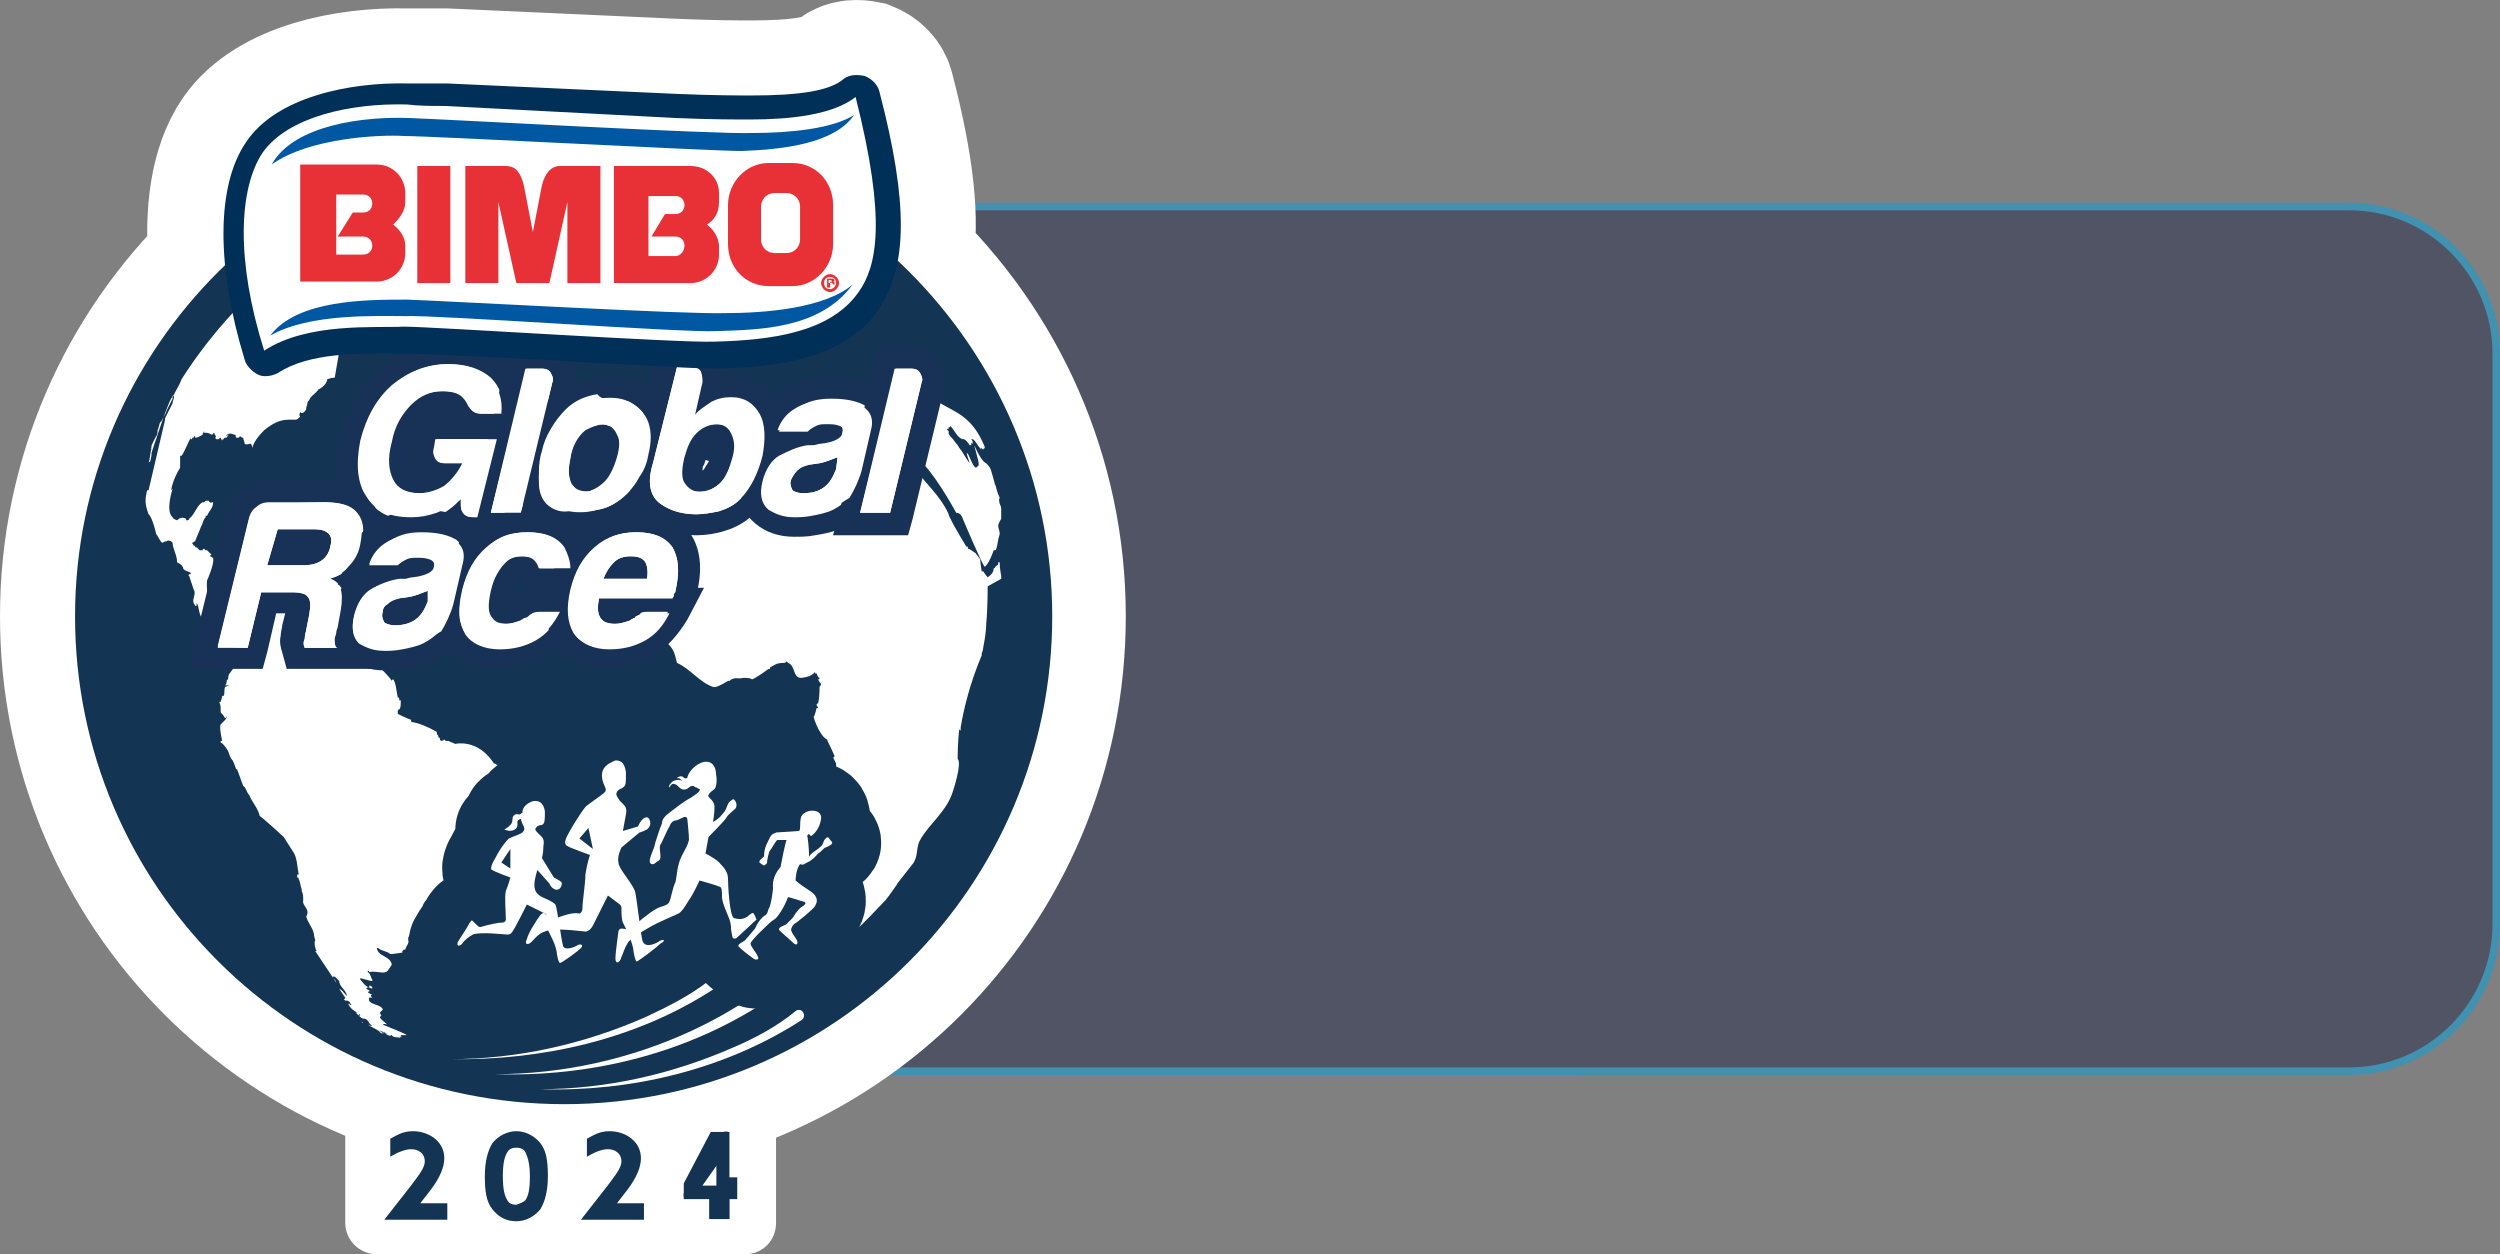
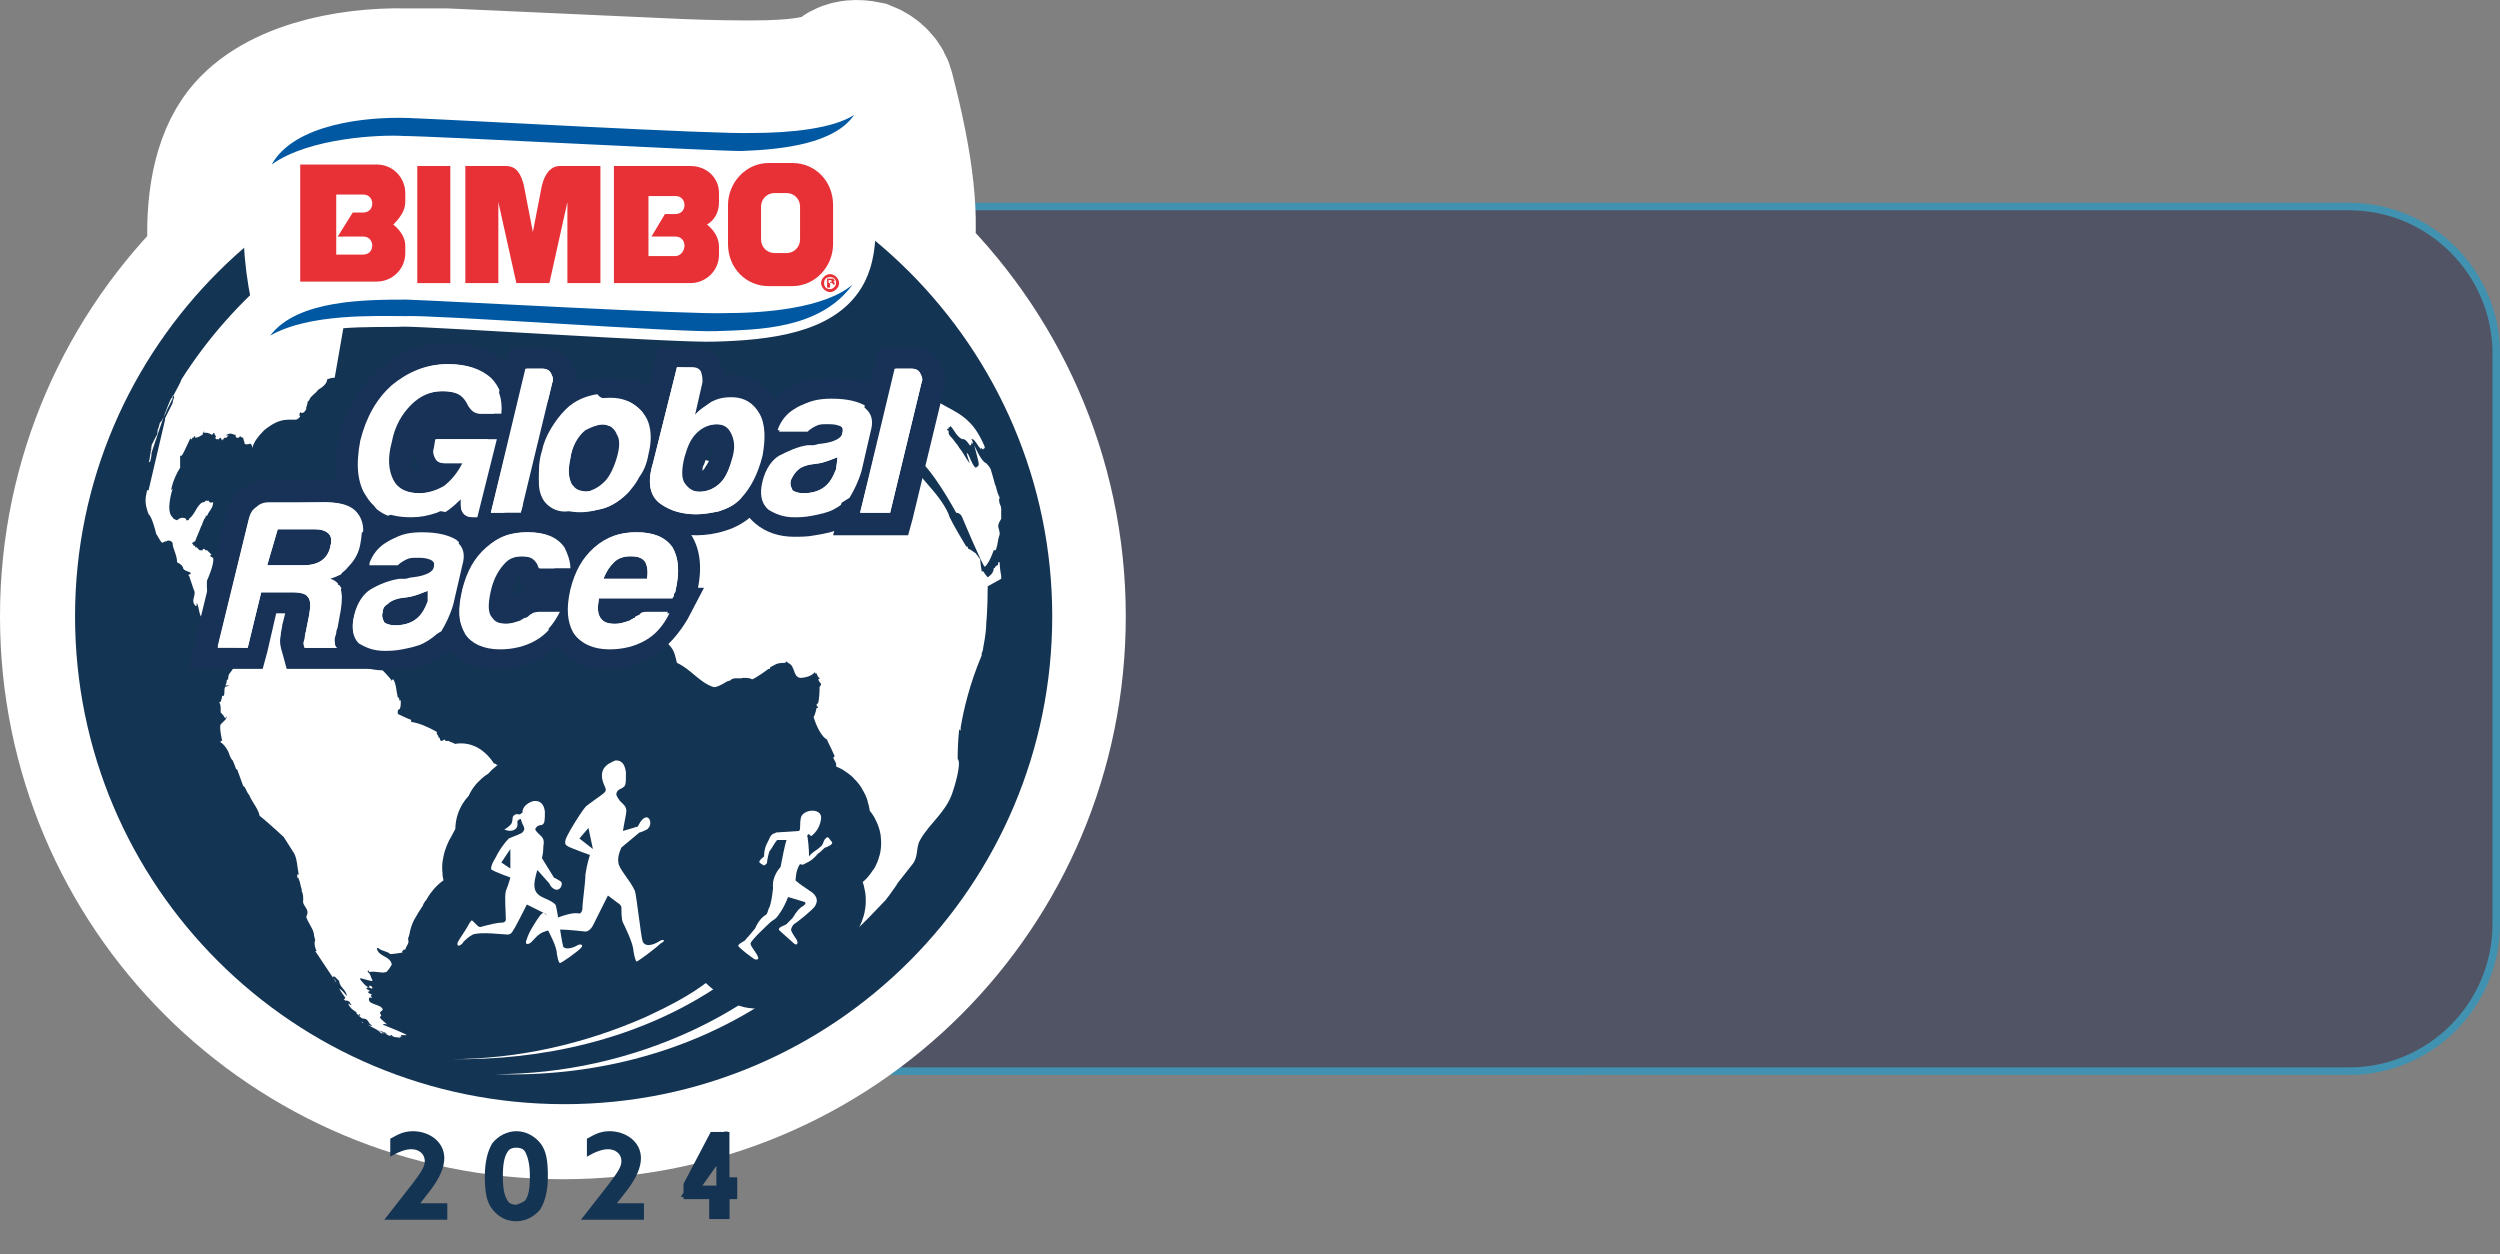
<svg xmlns="http://www.w3.org/2000/svg" id="Layer_1" data-name="Layer 1" viewBox="0 0 166.55 83.56">
  <rect x="0" y="0" width="166.55" height="83.56" fill="#808080" stroke="none" />
  <defs>
    <style>
      .cls-1 {
        stroke-width: 10px;
      }

      .cls-1, .cls-2 {
        stroke: #fff;
      }

      .cls-1, .cls-2, .cls-3 {
        fill: #fff;
      }

      .cls-1, .cls-2, .cls-4 {
        stroke-miterlimit: 10;
      }

      .cls-5 {
        stroke: #143453;
        stroke-linecap: round;
        stroke-linejoin: round;
        stroke-width: 6.53px;
      }

      .cls-5, .cls-6 {
        fill: none;
      }

      .cls-6 {
        stroke: #00a3e0;
        stroke-width: .5px;
      }

      .cls-7 {
        opacity: .5;
      }

      .cls-2, .cls-4 {
        stroke-width: .75px;
      }

      .cls-8 {
        fill: #183257;
      }

      .cls-8, .cls-9, .cls-10, .cls-3, .cls-11, .cls-12, .cls-13 {
        stroke-width: 0px;
      }

      .cls-9 {
        fill: #222848;
      }

      .cls-10 {
        fill: #143453;
      }

      .cls-11 {
        fill: #e73137;
      }

      .cls-12 {
        fill: #003057;
      }

      .cls-13 {
        fill: #0058a2;
      }

      .cls-4 {
        fill: #143353;
        stroke: #143353;
      }
    </style>
  </defs>
  <g class="cls-7">
    <path class="cls-9" d="M28.5,13.56h128c5.5,0,10,4.5,10,10v38c0,5.5-4.5,10-10,10H28.5c-5.5,0-10-4.5-10-10V23.56c0-5.5,4.5-10,10-10Z" />
    <path class="cls-6" d="M28.5,13.76h128c5.4,0,9.8,4.4,9.8,9.8v38c0,5.4-4.4,9.8-9.8,9.8H28.5c-5.4,0-9.8-4.4-9.8-9.8V23.56c0-5.4,4.4-9.8,9.8-9.8Z" />
  </g>
  <path class="cls-1" d="M59.8,17.36c.5-2.6.1-6.2-1.2-11.2-.1-.5-.5-.9-1-1.1-.5-.1-1-.1-1.4.2-.9.8-3,1.1-6.1,1.1h0c-.8,0-2.5,0-4.9-.1l-15.5-.7h-2.6c-3.9-.1-8.8.9-10.8,3.8-1.3,1.9-1.7,4.8-1.4,8.3-6.1,5.9-9.9,14.2-9.9,23.4,0,18,14.5,32.5,32.5,32.5s32.5-14.5,32.5-32.5c0-9.3-3.9-17.7-10.2-23.7Z" />
-   <path class="cls-3" d="M49.6,83.56h-24.5c-1.1,0-2.1-.9-2.1-2.1v-18.1c0-1.1.9-2.1,2.1-2.1h24.5c1.1,0,2.1.9,2.1,2.1v18.1c0,1.2-.9,2.1-2.1,2.1Z" />
  <path class="cls-10" d="M37.6,73.56c18,0,32.5-14.6,32.5-32.5S55.5,8.56,37.6,8.56,5,23.06,5,41.06s14.6,32.5,32.6,32.5Z" />
  <path class="cls-3" d="M33.4,50.86c-.1,0-.1.1-.2.1h-.1q-.1-.1-.2-.1s-.9-1.6-2.6-1.3c-.1-.1-.3-.1-.4-.2h-.2l-.1-.1c-.1.1-.2.1-.2.1h0s-.1,0-.1-.2c0,0-.1,0-.1-.1s-.1-.1-.1-.2v-.1c-1.6-.9-1.8-.5-1.7-.8-.3-.1-.9-.4-.9-.4v-.2h0s0-.1.1-.1c.1-.1.1-.3.1-.6h-.1c0-.1,0-.2-.1-.2-.1-.4-.1-.9-.3-1.2,0,0-.1,0-.1.1-.1-.2-.7-.8-.7-.8-.4-.3-.6-.3-.9-.3-.5,0-.7-.1-.8-.2,0,0-.6-1.1-1.1-1.4-.1-.1-.2-.1-.3-.1,0-.3-.2-.5-.3-.8q-.1,0-.4-.1,0-.1-.1-.2s0-.1.1-.1h.3q-.1-.1-.9-.1l.1.1h-.2c-.3.4-.7-.1-.7-.2q-.9-.2-.8-.3-.1-.2-.6-.4c-.1,0-.1.1-.2.1-.2-.1-.5.2-.5.2q-.1-.1-.1-.5.3-.1.4-.2c0-.1,0-.2-.2-.2q-.1,0-.2.1s-.3.5-.8.4q-.1.1-.1.3s-.1,0-.1-.1v-.1l-.9,1.1q-.1.1-.1.4-.4-1-.7-1.1-.1.1-.1.3c.1.1.1.3.3.4,0,.1-.1.1-.1.2,0,.5.3.9.3.9,0,.1-.1.1-.1.2q.1.2-.1.4l.1.1q-.1.8,0,.9t-.3.6h0q-.1.1-.1.4s-.1,0-.1.1q0,.2-.1.3h.3l-.3.1c-.1.2,0,.4-.1.6h-.1s0,.1-.1.4h-.1c.1.2.1.3.1.6h0v.1c.1.1.2.2.3.4q.1-.1.1-.2c0,.1,0,.2-.1.3s-.2.2-.3.3q-.1.2.1,1.1h-.1v.1c.2.1.4.4.5.6.1.2.1.4.3.6.1.2.2.5.2.5,0,0,0,.1.1.1h0l.4,1.1c.2.1.2.4.4.6h0c.2.5.6.9.7,1.4.3.2,1.6,1.4,1.6,1.4l.7,1.1c.2.4.2.9.3,1.4h-.1v.2c.1,0,.1.1.1.1.1.2.1.4.2.7v.1h0c.1.2.1.4.1.6-.1.4.5.6.2,1.1.1.4.4.7.5,1.1h0q0,.1.1.5c-.1.1,0,.6.1.7h-.1c.2.3,1.4,2.1,1.4,2.1,0-.1-.1-.2-.3-.4h.2c.1.1.2.2.3.3,0,.4.5.6.5,1q-.3-.4-.5-.5c.1.2.4.6.4.6,0,0,0,.1-.1.1l.1.1h.1c.1,0,.2.1.2.1,0,.1.1.1.1.2-.1,0-.1-.1-.2-.1h0c.1.3.4.5.6.6h-.1q.1.1.2.2v-.1c.1,0,.1.1.1.1h-.1q.2.2.3.2h0c.2,0,.3.1.4.3q.1.1.2.2-.1,0-.3-.1c.1.1.4.2.7.4h0l.1.1c.1.1.2.1.2.1l-.1-.1.3.1q.1.1.4.2s-.1,0-.1-.1h.1c.1.2.4.1.6.2l-.1-.1h.2s-.1,0-.1-.1h.4c-.1-.1-1.1-.5-1.6-.7.1-.1.3,0,.3,0-.2-.2-.4-.3-.5-.5l.1-.1-.1-.2q.1-.1.2-.2c-.1-.4-1.1-.3-.9-.8h.2l-.1-.1s0-.1.1-.1q-.3-.1-.3-.2h.1v-.1q-.1,0-.2-.1l.1-.1c.1,0,.2.1.3.1v-.1q-.1-.1-.2-.1v.1c-.1,0-.2,0-.6-.5v-.1q.7.2.8.2v-.1c-.1-.1-.1-.4-.3-.5v-.1s.1,0,.1.1c.4-.1.8.1,1.1,0q.1,0,.4-.5c-.1-.6-.9-.5-1-1.1h.1c.2.2.6.2.8.4.2,0,.8-.1.8-.1v-.1l.1-.1h.1q0-.1.3-.6h.1-.2v-.2l.2-.4s0-.1-.1-.1q.1.1.3,0v.1s0,.1.1.1c0,.1-.1.1-.1.1v.1q.1,0,.2-.1c.2-.3.3-.7.6-1q-.1-.8-.2-1c0-.1.1-.1.1-.2,0,0,0-.1-.1-.1,0,0,.1,0,.1.1.7-.6.8-.7,1.2-.6,0,0,0-.1-.1-.1q.1-.1.3-.1v-.1l.1-.1s0,.1.1.1c0,0,.1,0,.1-.1q.1,0,.2.1h.6v-.2c.4-.3.4-.9.9-1.2v-.5c.3-.4.1-.8.4-1.2q-.2-1,.4-1.7c.4-.9,1.3-1.3,1.4-2.3,0,.3,0-.9-.5-1.2ZM25.3,68.66s0-.1,0,0q.3.1.5.2h-.1q.1.1.4.2-.3-.1-.6-.3l.1.1-.4-.2c.1,0,.2.1.3.1-.1,0-.2,0-.2-.1Z" />
  <path class="cls-3" d="M10.4,29.16q-.1.1,0,.1v-.1Z" />
  <path class="cls-3" d="M24.2,68.16c-.1,0-.1-.1-.1-.1h0l.1.1h0q0,.1,0,0,0,.1,0,0,.1.1.2.1-.1,0-.2-.1,0,.1,0,0Z" />
  <path class="cls-3" d="M66.7,38.56h0v-.1h0v-.1h0q-.1-.5-.1-.9h-.1v.1c0,.1-.1.1-.2.2,0,0,0,.1-.1.1h0c0,.2-.1.4-.4.6q-.1-.1-.3-.4h-.1q-.1-.6-.1-.8l-.3-.4h0q-.4-.3-.5-.3c0-.1-.1-.2-.1-.2v.1q-1.2-2-1.2-2.2h0c-.7-1.6-2.3-2.6-2.9-4.2.3.3.5.6.7.9l.1-.1c-.1-.2-.1-.5-.2-.7q.1.1.2.5c.5,0,1.9,2.2,2.6,3.5.3,0,.4.3.4.3,0,0,1.3,3.1,1.5,3.3.3-.2.6-1.1.6-1.1h.1c.1,0,.2-.7.2-.7,0-.1.1-.3.1-.4,0-.2-.1-.4-.1-.5,0-.2.1-.3.2-.5v-.7q0-.1-.1-.3c0-.1-.1-.2,0-.4-.2-.4-.2-.6-.3-.9v.1c0-.1-.3-1.1-.3-1.1-.1-.2-.2-.3-.3-.4q-.3-.1-.8-1.2s.3,1.1.3,1.2h0v.1c0,.1-.2.2-.2.2l-.1-.1h0q-.1-.1-.4-.8h0l-.1-.1q0,.1.2.7s-.1-.1-.4-.6c-.1-.2-.3-.4-.4-.6h0c-.1-.1-.3-.4-.4-.5q-.2-.2-.2-.3v-.1q0-.1-.1-.1v-.1h.1v-.1h.1v-.1c.3.3.4.7.8.9.2-.1.5.4.5.4h.1v-.2s0,.1.1.1v-.2.1q0-.1-.1-.2h.1c.2.1.3.4.5.6v.1q0-.1.1-.1l.1.1s0-.1.1-.1v-.1h0c-1.2-2.9-2.8-2.1-4.8-4.4l-2.6,1.7h.1q.3.1.5.2.2-.1.3-.4h.2v-.1s.1,0,.1.1c.1,1,1.5,1.6.9,2.8-.1,0-.2,0-.2.1-.4-.2-.6-.1-.7.3,0,0-.1,0-.1.1,0,0-.1,0-.1-.1h-.1q-.1-.1-.6-.1s0,.1-.1.1q-.1-.1-.2-.2h-.6l-.1-.1h0c-.4,0-.9,0-.8.6v.1h0c.2.2.1.5,0,.6q-.1,0-.5-.2h-.1c-.1,0-.2-.1-.2-.1h-.3c-.2-.1-.2-.2-.3-.4-.3.1-.6.1-1,.1l-.8-.3h-.1l-2,.1v-.2c-.8.5-1.7.7-2.6.8h-.4c-1,0-1.8-.3-2.4-.7-.5.6-1,1.1-.4,1.7q0,.4-.9,1.3l-.8,1.8c-.3.6-.6,1.2-1.1,1.7v.2l.2.2c.3.1.5,1.5.2,2.1h0c-.1.3-.3,1.1-.3,1.1.1.1.2.2.3.6l-.1.1q0,.3.3.9.1,0,.4-.1l-.1.1q0,.2.3.6c.9.7.9.9,1.1,1.7.9.4,1.5,1.3,2.4,1.6q.2.1,1-.4h.1c.3-.3.6-.1.9-.2h.1q.4,0,.5.1c.3-.1,1.1-.7,1.1-.7h.1v-.1c.4-.2.4-.3,1-.3l.1-.1.1.1h0c.5.2.3.9.8,1,0,0,.7,0,1-.4v.1h.1q.1.3.2.3h0q0,.1-.1.1.1.2.2.3c0,.1-.1.2-.1.2q0,.7-.1,1.1s-.1,0-.1.1.1.1.1.2h-.1s-.1.5-.2.6c.2.7.6,1.4.9,1.5,0,.1.1.2.5,1.1,0,0,0,.1-.1.1l.2.4c0,.8.2,1.6.1,2.4-.2.9-1.1,1.4-1.2,2.4-.1,1.1-.2,1.7.3,2.7-.4,1-.4,1.6-.4,2.4.2.2.4.8-.3,2.1h.1v.1h.1v.1c.6,0,1-.6,1.6-.6h.1c.5,0,1.2-.7,2.9-2.5q.1-.1.8-1.1h0l-.1.1,1.1-1.4c.4-.5.2-1.1.5-1.6.6-1.1,1.8-1.9,2.2-3.3h0s.6-1.8.3-2.1c0-.3,0-1,.1-2,0,0,0,.1.1.1v-.2h0c.2-1.2.6-2.9,1.4-4.8v-.1c0-.1.1-.2.1-.4h0c.2-1,.2-1.5.2-1.5v-.1c.1-1,.1-2.4.1-2.5l.9-.5ZM64.4,29.16s.1,0,0,0q.1,0,0,0l.1.1s-.1-.1-.1-.1Z" />
  <path class="cls-3" d="M14.3,40.96h0c-.1,0-.1-.1-.1-.1v-.1c-.1,0-.1-.1-.1-.1l.1-.1h-.1q-.4-1-.3-2v.1s.5-1.1.4-1.5c-.1,0-.1-.1-.2-.1q0-.1.1-.1l-.3-.3h-.1l-.1-.1q-.1,0-.1.1h-.2q-.1-.1-.2-.2h-.1v-.1h-.1c0-.1-.1-.1-.1-.2.1,0,.1-.1.2-.1.1-.3.3-.7.4-1h0c.1-.1.1-.4.3-.6v-.1h.1c.1-.3.4-.5.4-.9-.1,0-.2.1-.3-.1h-.2l-.1.1h-.1c-.4.2-.5.8-.9,1.1h0c0,.1-.1.1-.1.1h-.1v-.1c-.2-.1-.4-.1-.6.1q-.3-.1-.3-.2c-.5-.4,0-1.9,0-1.9l-.1.1c.1-.6.4-1.2.6-1.5v-.8h.1q.1-.1.6-1.2v.1h.1v-.1h.1q0-.1.1-.1v.1c.2,0,.3-.1.5-.2q0-.2.1-.2t-.1.1q.3-.1.6.1s.1,0,.1-.1h.1v.1l.1.1q-.1.1,0,.2h.2s0-.1.1-.1l.1.2q0-.1.1-.1,0-.1.1-.1h.1s0-.1.1-.1v-.1l-.1.1v-.1c.2-.1.3-.1.5,0h.1v.1s0,.1.1.1h.1l.1-.1q.1.1.2.1c0,.1.1.3.1.4.1.1.3,0,.4,0,.1.1.1.2.1.3.1-.4.4-.8.8-1.2.5-.4,1-.7,1.6-.7h.5c.1,0,.2-.1.3-.2q-.1-.1,0-.3s.2.2.4-.2v-.1q.1-.3.1-.4l.1-.1c.1-.3.4-.4.6-.7,0,0,.6-.3.6-.7.1,0,.2-.1.5-.1l.8-4.6c.1-.6.4-1.1.9-1.6l.1-.1-.1-.1h-.2c0-.2-.1-.3-.1-.4v-.4s-.1,0-.1-.1v-.2h-.4c.2-.2.4-.4.5-.6l-.2.3h-.1c.1-.4,1.4-.9,1.7-1q.2-.1.3-.1c.4.2,2.1-.7,2.2-.8h.1s0,.1-.1.1h.1c-.1,0,.1.1.2-.1v.1c.6,0,.9-.6,1.4-.8,0-.1,0-.2.1-.4,0-.1.1-.3.1-.4-.1,0-.1.1-.2.1l-.1.1v.3l-.1.2h0c-.1,0-.1.1-.2.1s-.1,0-.1,0c-.3.2-.3,0-.2-.2h-.2l.1-.1h0c.1,0,.1-.1.1-.2q.1,0,0,0h0c.3-.4.7-.4,1.1-.6v-.2c-.3.1-.6.3-.8.4h-.1s-.6.3-.6.4v.1l-.2.1c-.2.1-.3,0-.2,0q.1-.1.2-.2v-.1s-.5,0-.6.3q-.1,0-.3.1h-.1s0-.1-.1-.1l-.2.1h-.1l-.1-.1.1-.1h-.1l.1-.1.3-.2c-.3-.1-.6,0-.6,0h-.2v-.1c.1-.2.4-.1.6-.3,0,0,0-.1-.1-.1h.1s.1,0,.1-.1h.1c.1,0,.1-.1.2-.1,0,0,.1-.1.2-.2-.1,0,0-.1.2-.2-.3,0-.4,0-.3,0h-.2.1-.1.2-.1c-6.2,2.4-11.5,6.8-15,12.3-.1.3-.3.6-.6,1.2v.1l-.4.8q0,.1-.4.8v-.1c-.1.2-.1.4-.2.6h0c0,.1,0,.3-.1.4l-.3.6c0,.1,0,.2-.1.3l.1-.1c-.1.3-.1.7-.2,1,0-.1.1-.1.1-.1,0,0,.1-.3.1-.6,0,0,1-3.1,1.3-3.6h0c.1-.1.1-.2.1-.2,0,0,.1,0,.1.1s-.1.2-.1.4h0l-.5,1v.1l-1.1,4.7h-.1c-.1.5-.2.8.1,1.6.2.1.5,1.2.5,1.3.1.1.2.4.4.6h0c.1,0,.1-.1.3-.1q.1-.1.3,0h0l.1.1c0,.4.3.8.3,1.3q.4.2.4.4h0c.1.2.4.2.5.3v.1h-.1s-.1.1,0,.1c.1.3.3.9.3.9.2.3-.1.6,0,.9,0,.1.1.1.1.2h.1v-.2c.2.3.1.7.4,1.1v-.1h.1v.3h0c.3.1.4.2.5.5,0,0,0-.1.1-.1.1.1,0,.2.1.3l.3-.1c0-.2-.1-.4-.1-.5q.1,0,.3-.3h.2v-.3l-.1-.1c-.1-.2-.3,0-.6.1Z" />
  <path class="cls-10" d="M27.4,78.96c.6-.8.9-1.2.9-1.6,0-.5-.4-.8-.9-.8-.4,0-.9.2-1.4.5v-1.2c.4-.2.8-.5,1.5-.5,1.1,0,2.1.7,2.1,1.8,0,.6-.3,1.3-.9,2.1l-.7.9h1.8v1.1h-4.2l1.8-2.3Z" />
  <path class="cls-10" d="M32.8,80.56c-.4-.5-.5-1.2-.5-2.2s.2-1.7.5-2.2c.4-.5,1-.8,1.6-.8s1.2.3,1.6.8c.4.5.5,1.2.5,2.2s-.2,1.7-.5,2.2c-.4.5-1,.8-1.6.8-.7,0-1.2-.3-1.6-.8ZM35,79.96c.2-.3.3-.7.3-1.6,0-.7-.1-1.2-.3-1.6-.1-.2-.3-.3-.6-.3s-.5.1-.6.3c-.2.3-.3.8-.3,1.6s.1,1.3.3,1.6c.1.2.3.3.6.3.3-.1.5-.2.6-.3Z" />
  <path class="cls-10" d="M40.5,78.96c.6-.8.9-1.2.9-1.6,0-.5-.4-.8-.9-.8-.4,0-.9.2-1.4.5v-1.2c.4-.2.8-.5,1.5-.5,1.1,0,2.1.7,2.1,1.8,0,.6-.3,1.3-.9,2.1l-.7.9h1.8v1.1h-4.2l1.8-2.3Z" />
  <path class="cls-3" d="M27.4,35.16c-1.6,0-2.9-.6-3.6-1.7-.7-1.1-.9-2.5-.5-4.3.4-1.7,1.2-3.1,2.4-4.1,1.2-1.1,2.6-1.6,4.2-1.6,1.4,0,2.5.4,3.3,1h0c.8.8,1.1,1.8,1,3l-.1.6h-.1l-1.5,6.9h-1.1c-.6,0-1-.2-1.2-.6-.2.2-.5.3-.8.4-.7.3-1.3.4-2,.4ZM29.6,26.76c-.6,0-1.2.2-1.7.7s-.9,1.2-1.1,2.1c-.2.9-.2,1.5.1,1.9.1.2.4.5,1.2.5.5,0,.9-.1,1.3-.4.1-.1.2-.1.3-.2-.6,0-.9-.3-1.1-.6-.2-.3-.4-.7-.3-1.3l.3-1.2h3.2c-.5-.1-.9-.4-1.1-1,0-.1-.1-.2-.2-.3-.2-.1-.5-.2-.9-.2Z" />
  <path class="cls-8" d="M29.9,24.26c1.2,0,2.1.3,2.8.9.6.6.9,1.4.8,2.4h-1.4c-.4,0-.6-.2-.8-.5-.1-.2-.2-.4-.4-.6-.3-.3-.8-.4-1.4-.4-.8,0-1.5.3-2.1.9-.6.6-1.1,1.4-1.3,2.5-.3,1.1-.2,1.9.1,2.5s.9.9,1.8.9c.6,0,1.2-.2,1.7-.5.5-.4.9-.9,1.2-1.5h-1.2c-.3,0-.5-.1-.6-.3s-.2-.4-.1-.7l.1-.6h4.1l-1.3,5.2h-.4c-.5,0-.8-.3-.8-.8v-.4c-.5.5-1,.9-1.5,1.1-.6.2-1.1.3-1.7.3-1.4,0-2.4-.5-3-1.4s-.7-2.1-.4-3.7c.4-1.6,1.1-2.8,2.1-3.7,1-1.1,2.3-1.6,3.7-1.6h0ZM29.9,22.86c-1.8,0-3.4.6-4.7,1.8-1.3,1.1-2.1,2.6-2.6,4.4-.5,2-.3,3.6.6,4.8.6.9,1.8,2,4.2,2,.8,0,1.5-.1,2.2-.4h0c.1-.1.3-.1.4-.2.4.2.8.4,1.3.4h1.7l.3-1.1,1.3-5.2.1-.3h.1l.1-1,.1-.5h-.1c.1-1.4-.4-2.5-1.3-3.4h0c-.9-.9-2.1-1.3-3.7-1.3ZM29.1,27.56c.1,0,.3-.1.5-.1.3,0,.4,0,.5.1h-1ZM28,31.26c-.2,0-.4,0-.5-.1-.1-.3-.1-.8,0-1.4v-.1c0,.5.1,1.1.5,1.6h0Z" />
  <path class="cls-3" d="M34.5,23.86h1.6c.6,0,1,.3,1.2.5.2.3.4.7.3,1.3l-2.2,9.3h-3.5l2.6-11.1Z" />
  <path class="cls-8" d="M36.1,24.56c.3,0,.5.1.6.3.1.2.2.4.1.6l-2.1,8.7h-2l2.3-9.6h1.1ZM36.1,23.16h-2.1l-.3,1.1-2.3,9.6-.4,1.8h4.9l.3-1.1,2.1-8.7c.2-.7,0-1.4-.4-1.9-.5-.5-1.1-.8-1.8-.8Z" />
  <path class="cls-3" d="M38.6,35.06c-.4,0-.7,0-1-.1-.8-.2-1.3-.5-1.7-.9s-.7-1.1-.7-1.8c0-.6,0-1.3.2-2,.1-.6.4-1.1.6-1.7.3-.6.7-1.1,1.1-1.5.7-.6,1.6-1.1,2.5-1.2.3,0,.6-.1.8-.1.6,0,1.1.1,1.6.3.9.4,1.5,1,1.7,1.9.2.7.2,1.6,0,2.5-.1.6-.4,1.2-.6,1.7-.3.5-.6.9-.9,1.2-.7.7-1.5,1.2-2.4,1.4-.4.2-.8.3-1.2.3ZM38.7,31.96s.1,0,.1.1h.4c.2-.1.4-.2.6-.4.1-.2.4-.5.6-1.3.2-.7.1-1,.1-1.1s-.1-.2-.2-.2h-.4c-.3.1-.4.1-.4.2-.4.3-.6.8-.7,1.5-.3.9-.1,1.2-.1,1.2Z" />
  <path class="cls-8" d="M40.5,26.56c.5,0,.9.1,1.4.2.6.3,1.1.8,1.3,1.4.2.6.2,1.3,0,2.1-.1.6-.3,1.1-.6,1.5-.2.4-.5.8-.8,1.1-.6.6-1.3,1-2,1.1-.4.1-.7.1-1.1.1-.3,0-.6,0-.9-.1-.6-.1-1.1-.4-1.4-.7-.3-.3-.5-.8-.5-1.4s0-1.2.2-1.8c.1-.5.3-1,.6-1.5s.6-.9,1-1.3c.6-.6,1.4-.9,2.1-1,.2.3.5.3.7.3ZM39,32.76c.1,0,.3,0,.4-.1.3-.1.6-.3.9-.6.3-.3.6-.9.8-1.6.2-.7.2-1.2,0-1.5-.1-.3-.4-.6-.6-.6-.1-.1-.3-.1-.4-.1s-.3,0-.4.1c-.3.1-.5.2-.7.3-.5.4-.9,1.1-1,1.9-.2.9-.1,1.4.1,1.8.1.1.2.3.5.4.1,0,.3,0,.4,0ZM40.5,25.16c-.3,0-.6,0-.9.1-1.1.1-2.1.5-2.9,1.3-.5.4-.9,1-1.3,1.7-.3.6-.6,1.2-.7,1.9-.2.7-.3,1.4-.2,2.1.1.9.4,1.7.9,2.2.5.6,1.2.9,2.1,1.1.4.1.8.1,1.1.1.4,0,.9-.1,1.4-.2,1-.2,1.9-.7,2.7-1.6.4-.4.7-.9,1-1.4s.5-1.2.7-1.9c.3-1.1.3-2,0-2.9-.3-1.1-1-1.9-2.1-2.4h0c-.5,0-1.1-.1-1.8-.1ZM39.4,31.06v-.2c.1-.4.2-.7.4-.9q0,.1-.1.2c-.1.5-.3.7-.3.9Z" />
  <path class="cls-3" d="M46.4,35.06c-1.1,0-2-.3-2.8-.8-.9-.6-1.2-1.8-.8-3.4l1.7-7h1.5c.5,0,.9.2,1.2.6.2.3.4.7.3,1.3l-.1.4c.4-.1.9-.2,1.3-.2,1.2,0,2.1.5,2.6,1.5.5.9.6,2,.2,3.4-.3,1.3-.9,2.4-1.7,3.2-.5.4-1,.8-1.6.9-.7,0-1.3.1-1.8.1ZM47.8,28.96c-.4,0-.6.1-.9.4s-.5.7-.6,1.3c-.2.9-.1,1.2-.1,1.2.1.1.1.2.4.2.4,0,.6-.1.9-.4s.5-.8.6-1.4c.1-.6.1-.9,0-1.1,0-.1,0-.2-.3-.2Z" />
  <path class="cls-8" d="M46,24.56c.3,0,.5.1.6.3.1.2.2.4.1.7l-.5,2.2c.3-.4.7-.6,1.1-.9.4-.2.8-.3,1.3-.3.9,0,1.5.4,1.9,1.1.4.7.4,1.7.2,2.8-.2,1.1-.7,2.1-1.4,2.8-.4.4-.8.6-1.4.8-.5.1-1,.2-1.5.2-.9,0-1.7-.2-2.4-.7s-.9-1.4-.5-2.7l1.6-6.4.9.1ZM46.6,32.76c.5,0,1-.2,1.4-.6.4-.4.6-1,.9-1.7.2-.7.1-1.2-.1-1.6-.2-.4-.5-.6-1-.6s-1,.2-1.4.6c-.4.4-.6.9-.8,1.6-.2.8-.2,1.4,0,1.7.2.3.5.6,1,.6ZM46,23.06h-2.1l-.3,1.1-1.5,6.4c-.6,2.4.3,3.6,1.1,4.2.9.6,2,.9,3.2.9.6,0,1.3-.1,1.9-.3.7-.2,1.4-.6,1.9-1.1.9-.9,1.6-2.1,1.9-3.5.4-1.5.3-2.8-.3-3.9-.6-1.2-1.8-1.9-3.2-1.9h-.4c0-.4-.2-.9-.4-1.2-.4-.4-1.1-.7-1.8-.7ZM47.4,29.86c0-.1.1-.1,0,0,.1,0,.1.1,0,.3-.1.6-.4.9-.5,1.1l-.1.1c0-.1,0-.3.1-.4.2-.6.3-.9.5-1.1Z" />
  <path class="cls-3" d="M52.8,35.06c-.9,0-1.6-.2-2.1-.7-.4-.4-.9-1.1-.6-2.5.2-1,.7-1.7,1.4-2.1.2-.1.4-.2.6-.3h-1.4l.4-1c.3-.7.7-1.3,1.4-1.8.7-.5,1.7-.8,2.8-.8,1.3,0,2.1.2,2.7.7.5.4,1,1.1.7,2.3l-.6,2.6c-.2.9-.6,1.6-1,2.1s-.9.9-1.4,1.1c-.5.2-1,.4-1.6.4h-1.3ZM53.4,32.06s.1,0,0,0c.5,0,.8-.1,1-.3.1-.1.2-.2.3-.3l-.6.1c-.3.1-.4.1-.5.2-.1.2-.2.2-.2.3Z" />
  <path class="cls-8" d="M55.4,26.56c1.1,0,1.8.2,2.3.5.5.4.6.9.4,1.6l-.6,2.6c-.2.7-.5,1.3-.8,1.8-.4.4-.8.7-1.2.9-.4.2-.9.3-1.4.4-.5.1-.9.1-1.2.1-.7,0-1.2-.2-1.7-.5-.4-.4-.5-1-.3-1.8s.6-1.4,1.1-1.7,1.2-.6,1.9-.7h.4c.1,0,.3-.1.5-.1.9-.1,1.4-.4,1.4-.7.1-.3,0-.5-.3-.6s-.5-.1-.8-.1-.5,0-.7.1-.4.2-.6.4h-1.9c.2-.6.6-1.1,1.1-1.4.6-.6,1.4-.8,2.4-.8q-.1,0,0,0ZM55.8,30.46c-.3.1-.7.3-1.2.4l-.7.1c-.4.1-.6.2-.8.4-.2.2-.3.4-.4.6-.1.3,0,.5.1.7.1.1.4.2.7.2.5,0,1-.1,1.4-.4.4-.3.6-.7.8-1.2l.1-.8ZM55.4,25.16c-1.3,0-2.3.3-3.2.9-.8.5-1.4,1.3-1.7,2.1l-.7,1.9h.4c-.3.4-.5,1-.7,1.6-.4,1.8.2,2.7.8,3.2.7.6,1.6.9,2.6.9.4,0,.9,0,1.4-.1.6-.1,1.2-.2,1.8-.5.6-.3,1.2-.7,1.7-1.3s.9-1.4,1.2-2.4l.6-2.6c.3-1.2,0-2.3-.9-3-.9-.5-1.9-.7-3.3-.7Z" />
  <path class="cls-3" d="M59.1,23.86h1.6c.6,0,1,.3,1.2.5.3.4.4.8.3,1.3l-2.2,9.3h-3.5l2.6-11.1Z" />
  <path class="cls-8" d="M60.7,24.56c.3,0,.5.1.6.3.1.2.2.4.1.6l-2.1,8.7h-2l2.3-9.6h1.1ZM60.7,23.06h-2.1l-.3,1.1-2.3,9.6-.5,1.9h5l.3-1.1,2.1-8.7c.2-.7,0-1.4-.4-1.9-.5-.6-1.1-.9-1.8-.9Z" />
  <path class="cls-3" d="M15.8,34.26c.1-.4.4-.8.7-1.1.4-.3.8-.4,1.2-.4h3.8c1.3,0,2.2.3,2.7.9.6.6.7,1.6.5,2.7-.2.7-.5,1.3-.9,1.8-.1.2-.3.3-.5.5.1.1.1.2.1.3.1.4.1,1,0,1.8l-.2,1.2-.1.4v.3l2,1.2h-5.3l-.1-.5c-.1-.3-.1-.6-.1-.9.1-.4.1-.6.1-.7l.2-1c.1-.3.1-.5,0-.6h-2l-.9,3.8h-3.5l2.3-9.7Z" />
  <path class="cls-8" d="M21.6,33.46c1.1,0,1.8.2,2.2.7s.5,1.1.3,2.1c-.1.6-.4,1.1-.8,1.5-.3.4-.7.6-1.3.8.4.1.6.4.8.7.1.3.1.8,0,1.4l-.3,1.1c0,.1-.1.2-.1.4,0,.1-.1.3-.1.4,0,.3,0,.6.2.6h-2.2c-.1-.2-.1-.4,0-.6,0-.3.1-.5.1-.6l.2-1c.1-.6.1-1-.1-1.2-.1-.2-.5-.3-1-.3h-2.1l-.9,3.7h-2l2.1-8.6c.1-.3.2-.5.5-.7.2-.2.5-.3.8-.3l3.7-.1ZM17.8,37.66h2.4c.5,0,.9-.1,1.2-.3s.5-.5.6-.9.1-.7-.1-.9c-.2-.2-.5-.3-.9-.3h-2.5l-.7,2.4ZM21.6,31.96h-3.8c-.6,0-1.2.2-1.7.6-.5.4-.8.9-1,1.5l-2.1,8.6-.4,1.9h4.9l.3-1.1.6-2.6h.6l-.2.8c0,.2-.1.4-.1.7-.1.4,0,.8.1,1.1l.3,1.1h8.4l-3.7-2.3h0v-.1h0l.2-1.1c.1-.9.2-1.5,0-2l.2-.2c.5-.6.9-1.3,1.1-2.1.4-1.7-.1-2.8-.6-3.4-.6-1-1.6-1.4-3.1-1.4Z" />
  <path class="cls-3" d="M25.6,43.96c-.9,0-1.6-.2-2.1-.7-.4-.4-.9-1.1-.6-2.5.2-1,.7-1.7,1.4-2.1.2-.1.4-.2.6-.3h-1.4l.4-1c.3-.7.7-1.3,1.4-1.8s1.7-.8,2.8-.8c1.3,0,2.1.2,2.7.7.5.4,1,1.1.7,2.3l-.6,2.6c-.2.9-.5,1.6-1,2.1-.4.5-.9.9-1.4,1.1-.5.2-1,.4-1.6.4h-1.3ZM26.2,40.96h0c.5,0,.8-.1,1-.3l.3-.3-.6.1c-.3.1-.4.1-.5.2-.2.2-.2.3-.2.3Z" />
  <path class="cls-8" d="M28.1,35.46c1.1,0,1.8.2,2.3.5.5.4.6.9.4,1.6l-.6,2.6c-.2.7-.5,1.3-.8,1.8-.4.4-.8.7-1.2.9s-.9.3-1.4.4c-.5.1-.9.1-1.2.1-.7,0-1.2-.2-1.7-.5-.4-.4-.5-1-.3-1.8s.6-1.4,1.1-1.7c.6-.3,1.2-.6,1.9-.7h.4c.1,0,.3-.1.5-.1.9-.1,1.4-.4,1.4-.7.1-.3,0-.5-.3-.6s-.5-.1-.8-.1-.5,0-.7.1-.4.2-.6.4h-1.9c.2-.6.6-1.1,1.1-1.4.7-.6,1.4-.8,2.4-.8ZM28.5,39.36c-.3.1-.7.3-1.2.4l-.7.1c-.4.1-.6.2-.8.4-.2.1-.3.3-.3.5-.1.3,0,.5.1.7.1.1.4.2.7.2.5,0,1-.1,1.4-.4.4-.3.6-.7.8-1.2v-.7ZM28.1,33.96c-1.3,0-2.3.3-3.2.9-.8.5-1.4,1.2-1.7,2.1l-.7,2h.4c-.3.4-.5,1-.7,1.6-.4,1.8.2,2.7.8,3.2.7.6,1.6.9,2.6.9.4,0,.9,0,1.4-.1.6-.1,1.2-.2,1.8-.5s1.2-.7,1.7-1.3.9-1.4,1.2-2.4l.6-2.6c.3-1.2,0-2.3-.9-3-.9-.5-1.9-.8-3.3-.8Z" />
  <path class="cls-3" d="M33.3,43.96c-1.4,0-2.3-.5-2.9-1.4-.6-.8-.7-2-.3-3.4.3-1.3.9-2.4,1.8-3.2.9-.8,2-1.2,3.3-1.2,1.4,0,2.4.4,3,1.3h0c.3.5.5,1.1.5,1.8v.7h-3.3l-.1-.5c0-.1-.1-.2-.1-.2-.1-.1-.2-.1-.4-.1-.3,0-.5.1-.7.2-.3.3-.5.7-.7,1.5-.2.9-.1,1.2,0,1.2h0c0,.1.2.1.4.1s.4,0,.6-.1h.1l.1-.1c.1-.1.2-.2.4-.3.3-.2.6-.3.9-.3h2.6l-.5,1.1c-.5.9-1.1,1.6-1.9,2.1-.9.5-1.8.8-2.8.8Z" />
  <path class="cls-8" d="M35.1,35.46c1.1,0,1.9.3,2.4,1,.2.4.4.9.4,1.4h-2c-.1-.2-.1-.3-.2-.4-.2-.3-.5-.4-1-.4-.4,0-.8.1-1.1.4-.4.4-.8,1-1,1.9s-.2,1.5.1,1.8c.2.3.5.4,1,.4.3,0,.6-.1.9-.2.1,0,.1-.1.2-.1q.1-.1.2-.1t.3-.2c.1-.1.3-.1.6-.1h1.4c-.4.8-.9,1.4-1.6,1.8-.7.4-1.5.6-2.4.6-1.1,0-1.9-.4-2.3-1-.4-.7-.5-1.6-.2-2.9.3-1.2.8-2.1,1.6-2.8.7-.8,1.6-1.1,2.7-1.1ZM35.1,33.96c-1.5,0-2.7.5-3.8,1.4-1,.9-1.6,2.1-2,3.5-.4,1.6-.3,3,.4,4,.5.8,1.5,1.7,3.5,1.7,1.2,0,2.2-.3,3.1-.9.9-.6,1.6-1.4,2.2-2.4l1.1-2.1h-3.8c-.5,0-1,.1-1.4.4-.2.1-.3.2-.4.3h0c0-.1,0-.3.1-.4.2-.7.4-1,.5-1.1h0l.2.8h4.6l-.1-1.5c0-.8-.2-1.5-.6-2.1h0c-.5-.7-1.5-1.6-3.6-1.6Z" />
  <path class="cls-3" d="M40.5,43.96c-1.4,0-2.3-.5-2.9-1.4-.6-.8-.7-2-.3-3.4.3-1.3.9-2.4,1.8-3.2.9-.8,2-1.2,3.3-1.2,1.4,0,2.4.4,3,1.3.6.9.7,2,.3,3.5l-.1.3c0,.1-.1.2-.1.2h.2l-.5,1.1c-.5.9-1.1,1.6-1.9,2.1-.8.4-1.7.7-2.8.7ZM40.6,40.56q0,.1.1.1h0c0,.1.2.1.4.1s.4,0,.6-.1h.1l.1-.1.1-.1h-1.4v.1Z" />
  <path class="cls-8" d="M42.4,35.46c1.1,0,1.9.3,2.4,1,.4.7.5,1.6.2,2.9q0,.1-.1.2v.1c0,.1-.1.1-.1.2h-4.9c-.1.6-.1,1,.1,1.3.2.3.5.4,1,.4.3,0,.6-.1.9-.2.1,0,.1-.1.2-.1q.1-.1.2-.1c0-.1.1-.1.3-.2.1-.1.3-.1.6-.1h1.4c-.4.8-.9,1.4-1.6,1.8-.7.4-1.5.6-2.4.6-1.1,0-1.9-.4-2.3-1-.4-.7-.5-1.6-.2-2.9.3-1.2.8-2.1,1.6-2.8.7-.8,1.6-1.1,2.7-1.1ZM40.2,38.56h2.9c.1-.5,0-.9-.1-1.1-.2-.3-.5-.4-1-.4-.4,0-.8.1-1.1.4-.3.3-.5.6-.7,1.1ZM42.4,33.96c-1.5,0-2.7.5-3.8,1.4-1,.9-1.6,2.1-2,3.5-.4,1.6-.3,3,.4,4,.5.8,1.5,1.7,3.5,1.7,1.2,0,2.2-.3,3.1-.9.9-.6,1.6-1.4,2.2-2.4l1.1-2.1h-.4c.3-1.5.1-2.7-.5-3.6h0c-.5-.7-1.6-1.6-3.6-1.6Z" />
  <path class="cls-3" d="M30.6,33.06c-.5.5-1,.9-1.5,1.1-.6.2-1.1.3-1.7.3-1.4,0-2.4-.4-3-1.4-.6-.9-.7-2.1-.4-3.7.4-1.6,1.1-2.8,2.1-3.7,1.1-.9,2.3-1.4,3.7-1.4,1.2,0,2.1.3,2.8.9.6.6.9,1.4.8,2.4h-1.4c-.4,0-.6-.2-.8-.5-.1-.2-.2-.4-.4-.6-.3-.3-.8-.4-1.4-.4-.8,0-1.5.3-2.1.9-.6.6-1.1,1.4-1.3,2.5-.3,1.1-.2,1.9.1,2.5s.9.9,1.8.9c.6,0,1.2-.2,1.7-.5.5-.4.9-.9,1.2-1.5h-1.2c-.3,0-.5-.1-.6-.3s-.2-.4-.1-.7l.1-.6h4.1l-1.3,5.2h-.3c-.5,0-.8-.3-.8-.8v-.6h-.1Z" />
  <path class="cls-3" d="M35.1,24.56h1c.3,0,.5.1.6.3.1.2.2.4.1.6l-2.1,8.7h-2l2.4-9.6Z" />
  <path class="cls-3" d="M36.4,33.56c-.3-.3-.5-.8-.5-1.4s0-1.2.2-1.8c.1-.5.3-1,.6-1.5s.6-.9,1-1.3c.6-.6,1.4-.9,2.1-1,.8-.1,1.5-.1,2.1.2.6.3,1.1.8,1.3,1.4.2.6.2,1.3,0,2.1-.1.6-.3,1.1-.6,1.5-.2.4-.5.8-.8,1.1-.6.6-1.3,1-2,1.1-.7.2-1.3.2-1.9.1-.7.1-1.2-.2-1.5-.5ZM39,28.56c-.5.4-.9,1.1-1,1.9-.2.9-.1,1.4.1,1.8.1.1.2.3.5.4.3.1.6.1.9,0,.3-.1.6-.3.9-.6.3-.3.6-.9.8-1.6.2-.7.2-1.2,0-1.5-.1-.3-.4-.6-.6-.6-.3-.1-.6-.1-.9,0-.3,0-.5.1-.7.2Z" />
  <path class="cls-3" d="M46.8,25.46l-.5,2.2c.3-.4.7-.6,1.1-.9.4-.2.8-.3,1.3-.3.9,0,1.5.4,1.9,1.1.4.7.4,1.7.2,2.8-.3,1.2-.8,2.2-1.5,2.9-.4.4-.8.6-1.4.8-.5.1-1,.2-1.5.2-.9,0-1.7-.2-2.4-.7s-.9-1.4-.5-2.7l1.6-6.4h1c.3,0,.5.1.6.3.1.3.1.5.1.7ZM48.8,30.46c.2-.7.1-1.2-.1-1.6-.2-.4-.5-.6-1-.6s-1,.2-1.4.6c-.4.4-.6.9-.8,1.6-.2.8-.2,1.4,0,1.7.2.4.6.6,1.1.6s1-.2,1.4-.6.6-1,.8-1.7Z" />
  <path class="cls-3" d="M55.4,33.86c-.4.2-.9.3-1.4.4-.5.1-.9.1-1.2.1-.7,0-1.2-.2-1.7-.5-.4-.4-.5-1-.3-1.8s.6-1.4,1.1-1.7c.6-.3,1.2-.6,1.9-.7h.4c.1,0,.3-.1.5-.1.9-.1,1.4-.4,1.4-.7.1-.3,0-.5-.3-.6s-.5-.1-.8-.1-.5,0-.7.1-.4.2-.6.4h-1.9c.2-.6.6-1.1,1.1-1.4.6-.4,1.4-.6,2.4-.6,1.1,0,1.8.2,2.3.5.5.4.6.9.4,1.6l-.6,2.6c-.2.7-.5,1.3-.8,1.8-.3.2-.8.5-1.2.7ZM55.8,30.46c-.3.1-.7.3-1.2.4l-.7.1c-.4.1-.6.2-.8.4-.2.2-.3.4-.4.6-.1.3,0,.5.1.7.1.1.4.2.7.2.5,0,1-.1,1.4-.4.4-.3.6-.7.8-1.2l.1-.8Z" />
  <path class="cls-3" d="M59.7,24.56h1c.3,0,.5.1.6.3.1.2.2.4.1.6l-2.1,8.7h-2l2.4-9.6Z" />
  <path class="cls-3" d="M14.5,43.06l2.1-8.6c.1-.3.2-.5.5-.7.2-.2.5-.3.8-.3h3.6c1.1,0,1.8.2,2.2.7s.5,1.1.3,2.1c-.1.6-.4,1.1-.8,1.5-.3.4-.7.6-1.3.8.4.1.6.4.8.7.1.3.1.8,0,1.4l-.2,1.1c0,.1-.1.2-.1.4,0,.1-.1.3-.1.4,0,.3,0,.6.2.6h-2.2c-.1-.2-.1-.4,0-.6,0-.3.1-.5.1-.6l.2-1c.1-.6.1-1-.1-1.2-.1-.2-.5-.3-1-.3h-2.1l-.9,3.7-2-.1ZM17.8,37.66h2.4c.5,0,.9-.1,1.2-.3s.5-.5.6-.9.1-.7-.1-.9c-.2-.2-.5-.3-.9-.3h-2.5l-.7,2.4Z" />
  <path class="cls-3" d="M28.2,42.76c-.4.2-.9.3-1.4.4-.5.1-.9.1-1.2.1-.7,0-1.2-.2-1.7-.5-.4-.4-.5-1-.3-1.8s.6-1.4,1.1-1.7,1.2-.6,1.9-.7h.4c.1,0,.3-.1.5-.1.9-.1,1.4-.4,1.4-.7.1-.3,0-.5-.3-.6s-.5-.1-.8-.1-.5,0-.7.1-.4.2-.6.4h-1.9c.2-.6.6-1.1,1.1-1.4.6-.4,1.4-.6,2.4-.6,1.1,0,1.8.2,2.3.5.5.4.6.9.4,1.6l-.6,2.6c-.2.7-.5,1.3-.8,1.8-.4.2-.8.5-1.2.7ZM28.5,39.36c-.3.1-.7.3-1.2.4l-.7.1c-.4.1-.6.2-.8.4-.2.1-.3.3-.3.5-.1.3,0,.5.1.7.1.1.4.2.7.2.5,0,1-.1,1.4-.4.4-.3.6-.7.8-1.2v-.7Z" />
  <path class="cls-3" d="M35.9,40.76h1.4c-.4.8-.9,1.4-1.6,1.8-.7.4-1.5.6-2.4.6-1.1,0-1.9-.4-2.3-1-.5-.7-.5-1.6-.2-2.9.3-1.2.8-2.1,1.6-2.8s1.7-1,2.8-1,1.9.3,2.4,1c.2.4.4.9.4,1.4h-2c-.1-.2-.1-.3-.2-.4-.2-.3-.5-.4-1-.4-.4,0-.8.1-1.1.4-.4.4-.8,1-1,1.9s-.2,1.5.1,1.8c.2.3.5.4,1,.4.3,0,.6-.1.9-.2.1,0,.1-.1.2-.1q.1-.1.2-.1t.3-.2c0-.1.2-.2.5-.2Z" />
  <path class="cls-3" d="M43.1,40.76h1.4c-.4.8-.9,1.4-1.6,1.8-.7.4-1.5.6-2.4.6-1.1,0-1.9-.4-2.3-1-.4-.7-.5-1.6-.2-2.9.3-1.2.8-2.1,1.6-2.8s1.7-1,2.8-1,1.9.3,2.4,1c.4.7.5,1.6.2,2.9q0,.1-.1.2v.1c0,.1-.1.1-.1.2h-4.9c-.1.6-.1,1,.1,1.3.2.3.5.4,1,.4.3,0,.6-.1.9-.2.1,0,.1-.1.2-.1q.1-.1.2-.1c0-.1.1-.1.3-.2.1-.2.3-.2.5-.2ZM40.2,38.56h2.9c.1-.5,0-.9-.1-1.1-.2-.3-.5-.4-1-.4-.4,0-.8.1-1.1.4-.3.3-.5.6-.7,1.1Z" />
-   <path class="cls-3" d="M53.4,67.96c-5.1,3.3-11.4,4.8-17.4,4.6h-1.2,1.2c4.4,0,8.8-1,12.9-2.8,1.4-.6,2.9-1.4,4.1-2.4.4-.3.8.3.4.6Z" />
  <path class="cls-3" d="M50.8,66.86c-5.3,3.4-11.6,4.9-17.8,4.7h-1.2,1.2c4.5,0,9-1,13.1-2.9,1.5-.7,2.9-1.5,4.2-2.4.4-.3.9.3.5.6Z" />
  <path class="cls-3" d="M47.6,65.86c-5.2,3.4-11.5,4.8-17.6,4.7h-1.2,1.2c4.5,0,8.9-1,13-2.8,1.5-.7,2.9-1.4,4.2-2.4.4-.3.9.2.4.5Z" />
  <path class="cls-5" d="M44,62.66c-.6.4-1.1.4-1.2,0-.1-.3-.4-3-.5-3.3-.3-.7-1.1-1.5-1.1-1.9-.1-.4.2-1,.2-1l1.2-1s.1,0,.5-.2c.4-.3.2-.9-.1-.8-.3.1-.5.6-.5.6l-1,.3s.1-.6.2-1.1-.1-.6-.4-.9c-.2-.3-.3-.4-.2-.6.1-.2.3-.2.4-.3.2-.1.2-.3.2-1-.1-.8-.5-.8-.7-.8-.2.1-.9.3-.9,1s.5.9.1,1.2c-.1.1-1,.7-1.2.9-.4.5-1,1.5-1.2,1.9s-.2.6,0,.7c.1.1,1.5.6,1.5.6,0,0-.2.6-.3,1.3,0,.6-.2,1.8-.2,2.3,0,.1-.1.3-.2.3-.4-.1-1,.1-1.8.4q-.1,0-.2-.1l-.3-.3c-.1-.1-.2,0-.3.1-.3.4-.8,1.2-.9,1.6-.2.4.1.4.3.2.2-.2.5-.6.9-.7.6-.3,2.5,0,2.7,0s.4-.2.5-.4l1-2,.8.6q.1.1.1.2c0,.3,0,.8.1,1s.7,1.4.7,1.9c.1.6.2.7.2.7.1,0,1.3-.9,1.6-1.2.4-.2.2-.3,0-.2ZM38.6,55.86l.6-.7.3,1.4-.9-.7Z" />
  <path class="cls-5" d="M50.2,60.86c0-.1-.2,0-.4.2-.3.2-.6.2-.9.1-.3-.1-.4-2.2-.4-2.6s-.2-.7-.5-1c-.2-.3-1-.7-1-.7l.2-1.1s1.1-1.1,1.2-1.3c.1-.2.4-.4.6-.6.2-.3-.1-.7-.2-.6s-.2.1-.3.3-.1.4-.4.7c-.2.3-.6.5-.6.5,0,0,.1-.5.1-1s-.5-.6-.4-.8.3-.3.4-.4.2-.5.1-1c0-.4-.2-.9-.8-.8-.5.1-1,.6-1.1,1,0,.1-.1.1-.1.1q-.1,0-.2-.1c-.1-.1-.4,0-.4.1.2-.1.3.2.5.2.1,0,0,0,0,0-.1,0-.2-.1-.4-.1-.1,0-.2,0-.4.1-.1.1-.3.3-.2.4.1-.2.2-.3.4-.2.1,0,.2.2.4.3s.4,0,.5-.1.2-.1.3-.1q.1.1.2.1c.1.1.3.1.2.2,0,.1-.3.3-.6.5-.4.2-.9.6-1.3.9s-.6.5-.6.8c-.1.2-.5,1.4-.5,1.5s-.4.9-.3,1.1c.1.2.3.1.4,0,.1-.1.3-.1.3-.4s-.1-.6,0-.8c.1-.1.4-.9.6-1.2.1-.3.3-.4.4-.4s.3-.1.5-.2c.2-.1.3,0,.3.2,0,.1.1.9.1,1.3-.1.4-.2.5-.5,1.1s-.3,1.3-.4,1.7c-.2.4-.3,1.1-.4,1.3-.1.3-.6.3-.9.5-.4.2-1.5,1.1-1.6,1.3-.2.1-.6,0-.7,0s-.2.1-.2.2c0,0-.2,1.4-.2,1.8s.3.3.4-.1c.1-.2.2-.6.4-.9.2-.4,1-.8,1.5-1.1.5-.3,1.7-.8,1.9-.9s.4-.4.7-.9c.3-.4.7-1.3.7-1.3,0,0,1.1.3,1.3.4.2,0,.2.3.2.7s.4,1.2.5,1.5.1.5.1.6.1.6.1.6c.1.1.2.1.3,0s1.1-1,1.3-1.2c-.1-.2-.1-.3-.2-.4Z" />
  <path class="cls-5" d="M55,56.46s.6-.2.4-.4-.2-.4-.4-.2c-.2.2-.1.4-.4.6-.2.2-.5.3-.7.6,0,0,0-.6-.1-1.3,0,0-.1-.1.1-.2,0,0,.1.2.2.1.1-.1.5-.4.6-1.1.1-.7-1-.7-1.3-.2,0,0-.1.1-.1.8,0,0,0,.2-.1.2s-1.4.1-1.5.1c-.1.1-.2,0-.4.3-.1.3-.4.6-.4,1.3,0,0-.4.3-.3.4s.3.2.3.2c0,0,.2-.1.2-.2s.1-.7.2-.8c.1-.1.4-.7.5-.7h.6s-.1.2-.4,1.8c0,0-.6.6-.5,1.4,0,0-.1,1.1-.3,1.4-.1.4-.2.4-.2.4,0,0-.4.2-.7.9-.1.1-.4.5-.6.7-.1.2-.6.3-.5.5.2.2.7.6,1,.8.1.1.4.1.3-.1-.1-.3-.5-.7-.5-.9s1.2-1.3,1.3-1.4.3-.2.4-.3c.1-.1.5-.6.8-1.4,0,0,.7.2,1,.3.1,0,.3.1,0,.3-.2.1-.4.3-.7.8,0,0-.3.3-.4.4-.1.1-.6.2-.5.4.2.2.9.8,1,.9s.3.1.2-.2c-.1-.2-.3-.4-.4-.7,0,0,0-.2.2-.4.2-.1,1.3-1,1.4-1.2s.2-.4,0-.7c-.2-.3-.6-.4-1.3-1,0,0,0-.7.3-1.1,0,0,.1.1.3,0,.1-.1.4-.1.9-.7.2-.1.4-.4.5-.4Z" />
  <path class="cls-5" d="M38.5,62.96c-.5.3-1,.3-1,0-.1-.3-.4-2.6-.5-2.7-.5-.5-1.4-.4-1.4-1.3,0-.4.2-1,.2-1l.8.9s.1.3.4.4.5-.3.4-.5c-.1-.1-.5-.3-.5-.3l-.8-1.3s.1-.3.1-.8c.1-.5-.1-.6-.3-.8s-.3-.3-.2-.4c.1-.2.4-.2.4-.2.2-.1.2-.3.2-.9-.1-.7-.5-.7-.7-.7-.1,0-.8.2-.8.8-.1,0-.1.1-.2.1s-.2-.1-.4.1c-.1.1,0,.4-.2.6-.2.2-.4.3-.4.3,0,0,.4.2.7,0s.1-.5.2-.6c.1-.1.2-.1.2-.1.1.5.4.6.1.9-.1.1-.7.3-.9.4-.4.4-.7.9-.9,1.3-.2.3-.4.8-.2.8.1.1,1.2.5,1.2.5,0,0-.1.4-.3.9-.1.4,0,1.4,0,1.9,0,.1-.1.2-.2.2-.3,0-.8.1-1.5.3q-.1,0-.2-.1l-.3-.3c-.1-.1-.1,0-.2.1-.2.4-.7,1.1-.8,1.3-.1.3.1.3.3.1.1-.2.5-.5.7-.6.5-.2,2.1,0,2.3,0s.3-.1.4-.3c.1-.1.9-1.7.9-1.7l1.2.6c.1,0,.1.1.1.2,0,.2,0,.6.1.9.1.2.6,1.1.6,1.6.1.6.2.6.2.6.1,0,1.1-.7,1.4-1,.2-.2,0-.3-.2-.2ZM33.4,57.46l.6-.9v1.3l-.6-.4Z" />
  <path class="cls-3" d="M44,62.66c-.6.4-1.1.4-1.2,0-.1-.3-.4-3-.5-3.3-.3-.7-1.1-1.5-1.1-1.9-.1-.4.2-1,.2-1l1.2-1s.1,0,.5-.2c.4-.3.2-.9-.1-.8-.3.1-.5.6-.5.6l-1,.3s.1-.6.2-1.1-.1-.6-.4-.9c-.2-.3-.3-.4-.2-.6.1-.2.3-.2.4-.3.2-.1.2-.3.2-1-.1-.8-.5-.8-.7-.8-.2.1-.9.3-.9,1s.5.9.1,1.2c-.1.1-1,.7-1.2.9-.4.5-1,1.5-1.2,1.9s-.2.6,0,.7c.1.1,1.5.6,1.5.6,0,0-.2.6-.3,1.3,0,.6-.2,1.8-.2,2.3,0,.1-.1.3-.2.3-.4-.1-1,.1-1.8.4q-.1,0-.2-.1l-.3-.3c-.1-.1-.2,0-.3.1-.3.4-.8,1.2-.9,1.6-.2.4.1.4.3.2.2-.2.5-.6.9-.7.6-.3,2.5,0,2.7,0s.4-.2.5-.4l1-2,.8.6q.1.1.1.2c0,.3,0,.8.1,1s.7,1.4.7,1.9c.1.6.2.7.2.7.1,0,1.3-.9,1.6-1.2.4-.2.2-.3,0-.2ZM38.6,55.86l.6-.7.3,1.4-.9-.7Z" />
-   <path class="cls-3" d="M50.2,60.86c0-.1-.2,0-.4.2-.3.2-.6.2-.9.1-.3-.1-.4-2.2-.4-2.6s-.2-.7-.5-1c-.2-.3-1-.7-1-.7l.2-1.1s1.1-1.1,1.2-1.3c.1-.2.4-.4.6-.6.2-.3-.1-.7-.2-.6s-.2.1-.3.3-.1.4-.4.7c-.2.3-.6.5-.6.5,0,0,.1-.5.1-1s-.5-.6-.4-.8.3-.3.4-.4.2-.5.1-1c0-.4-.2-.9-.8-.8-.5.1-1,.6-1.1,1,0,.1-.1.1-.1.1q-.1,0-.2-.1c-.1-.1-.4,0-.4.1.2-.1.3.2.5.2.1,0,0,0,0,0-.1,0-.2-.1-.4-.1-.1,0-.2,0-.4.1-.1.1-.3.3-.2.4.1-.2.2-.3.4-.2.1,0,.2.2.4.3s.4,0,.5-.1.2-.1.3-.1q.1.1.2.1c.1.1.3.1.2.2,0,.1-.3.3-.6.5-.4.2-.9.6-1.3.9s-.6.5-.6.8c-.1.2-.5,1.4-.5,1.5s-.4.9-.3,1.1c.1.2.3.1.4,0,.1-.1.3-.1.3-.4s-.1-.6,0-.8c.1-.1.4-.9.6-1.2.1-.3.3-.4.4-.4s.3-.1.5-.2c.2-.1.3,0,.3.2,0,.1.1.9.1,1.3-.1.4-.2.5-.5,1.1s-.3,1.3-.4,1.7c-.2.4-.3,1.1-.4,1.3-.1.3-.6.3-.9.5-.4.2-1.5,1.1-1.6,1.3-.2.1-.6,0-.7,0s-.2.1-.2.2c0,0-.2,1.4-.2,1.8s.3.3.4-.1c.1-.2.2-.6.4-.9.2-.4,1-.8,1.5-1.1.5-.3,1.7-.8,1.9-.9s.4-.4.7-.9c.3-.4.7-1.3.7-1.3,0,0,1.1.3,1.3.4.2,0,.2.3.2.7s.4,1.2.5,1.5.1.5.1.6.1.6.1.6c.1.1.2.1.3,0s1.1-1,1.3-1.2c-.1-.2-.1-.3-.2-.4Z" />
  <path class="cls-3" d="M55,56.46s.6-.2.4-.4-.2-.4-.4-.2c-.2.2-.1.4-.4.6-.2.2-.5.3-.7.6,0,0,0-.6-.1-1.3,0,0-.1-.1.1-.2,0,0,.1.2.2.1.1-.1.5-.4.6-1.1.1-.7-1-.7-1.3-.2,0,0-.1.1-.1.8,0,0,0,.2-.1.2s-1.4.1-1.5.1c-.1.1-.2,0-.4.3-.1.3-.4.6-.4,1.3,0,0-.4.3-.3.4s.3.2.3.2c0,0,.2-.1.2-.2s.1-.7.2-.8c.1-.1.4-.7.5-.7h.6s-.1.2-.4,1.8c0,0-.6.6-.5,1.4,0,0-.1,1.1-.3,1.4-.1.4-.2.4-.2.4,0,0-.4.2-.7.9-.1.1-.4.5-.6.7-.1.2-.6.3-.5.5.2.2.7.6,1,.8.1.1.4.1.3-.1-.1-.3-.5-.7-.5-.9s1.2-1.3,1.3-1.4.3-.2.4-.3c.1-.1.5-.6.8-1.4,0,0,.7.2,1,.3.1,0,.3.1,0,.3-.2.1-.4.3-.7.8,0,0-.3.3-.4.4-.1.1-.6.2-.5.4.2.2.9.8,1,.9s.3.1.2-.2c-.1-.2-.3-.4-.4-.7,0,0,0-.2.2-.4.2-.1,1.3-1,1.4-1.2s.2-.4,0-.7c-.2-.3-.6-.4-1.3-1,0,0,0-.7.3-1.1,0,0,.1.1.3,0,.1-.1.4-.1.9-.7.2-.1.4-.4.5-.4Z" />
  <path class="cls-3" d="M38.5,62.96c-.5.3-1,.3-1,0-.1-.3-.4-2.6-.5-2.7-.5-.5-1.4-.4-1.4-1.3,0-.4.2-1,.2-1l.8.9s.1.3.4.4.5-.3.4-.5c-.1-.1-.5-.3-.5-.3l-.8-1.3s.1-.3.1-.8c.1-.5-.1-.6-.3-.8s-.3-.3-.2-.4c.1-.2.4-.2.4-.2.2-.1.2-.3.2-.9-.1-.7-.5-.7-.7-.7-.1,0-.8.2-.8.8-.1,0-.1.1-.2.1s-.2-.1-.4.1c-.1.1,0,.4-.2.6-.2.2-.4.3-.4.3,0,0,.4.2.7,0s.1-.5.2-.6c.1-.1.2-.1.2-.1.1.5.4.6.1.9-.1.1-.7.3-.9.4-.4.4-.7.9-.9,1.3-.2.3-.4.8-.2.8.1.1,1.2.5,1.2.5,0,0-.1.4-.3.9-.1.4,0,1.4,0,1.9,0,.1-.1.2-.2.2-.3,0-.8.1-1.5.3q-.1,0-.2-.1l-.3-.3c-.1-.1-.1,0-.2.1-.2.4-.7,1.1-.8,1.3-.1.3.1.3.3.1.1-.2.5-.5.7-.6.5-.2,2.1,0,2.3,0s.3-.1.4-.3c.1-.1.9-1.7.9-1.7l1.2.6c.1,0,.1.1.1.2,0,.2,0,.6.1.9.1.2.6,1.1.6,1.6.1.6.2.6.2.6.1,0,1.1-.7,1.4-1,.2-.2,0-.3-.2-.2ZM33.4,57.46l.6-.9v1.3l-.6-.4Z" />
-   <path class="cls-12" d="M58.6,6.16c-.1-.5-.5-.9-1-1.1-.5-.1-1-.1-1.4.2-.9.8-3,1.1-6.1,1.1h0c-.8,0-2.5,0-4.9-.1l-15.4-.7h-2.6c-3.9-.1-8.8.9-10.8,3.9-2,2.9-2,8.3-.1,14.5.1.4.5.8.9,1,.2.1.4.1.5.1.3,0,.6-.1.8-.2,2.1-1.4,5.5-1.3,7.5-1.3h1c.8,0,5,.2,9,.4,5.1.3,10.4.6,11.7.6,4-.1,8.5-.6,10.8-3.9,2-2.9,2-7.2.1-14.5Z" />
  <path class="cls-3" d="M29.7,7.06c-.9,0-1.8,0-2.6-.1-3.7-.1-7.9.8-9.6,3.2-1.6,2.4-1.8,7.2.1,13.2,2.9-1.9,7.4-1.5,9.3-1.6,1.9,0,18.4,1.1,20.7,1,3.8-.1,7.7-.6,9.6-3.3,1.2-1.7,1.9-4.7-.2-13-1.5,1.2-4.4,1.5-7,1.5-.9,0-2.8,0-5-.1l-15.3-.8Z" />
  <path class="cls-13" d="M18.1,10.96c1.5-2.7,6.3-3.2,9.1-3.1,2.9.1,20.5,1.1,22.9,1,2.6,0,5.4-.3,6.8-1.2-1.3,1.9-4.7,2.3-7.5,2.4-2.1,0-20.6-1-22.5-1-1.5-.1-6.3.1-8.8,1.9Z" />
  <path class="cls-13" d="M18,22.36c1.8-2.4,6.4-2.4,9.1-2.4,2.9.1,18.8,1,21.2.9,2.6,0,6.6-.3,8.5-1.9-2.2,3-6.3,3-9.1,3.1-2.4.1-18.8-1.1-20.7-1-1.9,0-6.4-.2-9,1.3Z" />
  <path class="cls-11" d="M26.2,14.96c.4-.4.8-.9.8-1.5v-.6c0-1-.8-1.9-1.9-1.9h-5.1v7.8h5.1c1,0,1.9-.8,1.9-1.9v-.5c0-.5-.3-1-.8-1.4ZM23,15.76h1.2c.4,0,.6.3.6.6,0,.4-.3.6-.6.6h-1.8v-4h1.8c.4,0,.6.3.6.6,0,.4-.3.6-.6.6h-.7l-1,1.6h.5Z" />
  <path class="cls-11" d="M40,11.06h-2.7c-.6,0-1,.5-1.2,1.3l-.6,3.1-.6-3.1c-.2-.8-.5-1.3-1.2-1.3h-2.7v7.8h2.2v-5.4l1.2,5.4h2.2l1.2-5.4v5.4h2.2v-7.8Z" />
  <path class="cls-11" d="M52.8,10.86c1.5,0,2.7,1.2,2.7,2.8v2.6c0,1.5-1.2,2.8-2.7,2.8h-1.6c-1.5,0-2.7-1.2-2.7-2.8v-2.6c0-1.5,1.2-2.8,2.7-2.8h1.6ZM51.6,12.86c-.5,0-.9.4-.9.9v2.2c0,.5.4.9.9.9h.8c.5,0,.9-.4.9-.9v-2.2c0-.5-.4-.9-.9-.9h-.8Z" />
  <path class="cls-11" d="M30,11.06h-2.2v7.8h2.2v-7.8Z" />
  <path class="cls-11" d="M47.9,13.46v-.6c0-1-.8-1.8-1.9-1.8h-5.1v7.8h5.1c1,0,1.9-.8,1.9-1.9v-.5c0-.6-.3-1.1-.8-1.5h0c.5-.3.8-.8.8-1.5ZM45,17.06h-1.8v-4h1.8c.4,0,.6.3.6.6,0,.4-.3.6-.6.6h-.7l-.9,1.5h1.6c.4,0,.6.3.6.6,0,.4-.3.7-.6.7Z" />
  <path class="cls-11" d="M55.9,18.86c0,.3-.3.6-.6.6s-.6-.3-.6-.6.3-.6.6-.6c.3,0,.6.3.6.6ZM54.9,18.86c0,.3.2.4.4.4s.4-.2.4-.4c0-.3-.2-.4-.4-.4s-.4.1-.4.4ZM55.2,19.16h-.1v-.6h.4l.1.1c0,.1-.1.1-.1.1.1,0,.1.1.1.1v.1h-.1s0-.1-.1-.1c0-.1-.1-.1-.1-.1h0v.4h-.1ZM55.2,18.86h0c.1,0,.2,0,.2-.1s0-.1-.1-.1h-.1v.2Z" />
  <path class="cls-4" d="M48.22,78.81v-3.03h-.64l-1.67,3.18v.55h1.71v1.33h.61v-1.33h.51v-.7h-.51ZM46.07,79.36l1.67-2.36c.13-.23.25-.43.37-.64,0,.21-.01.43-.01.64v2.36h-2.03Z" />
  <rect class="cls-2" x="45.91" y="73.91" width="4.02" height="1.1" />
-   <rect class="cls-2" x="44.03" y="78.31" width="1.13" height="2.53" />
</svg>